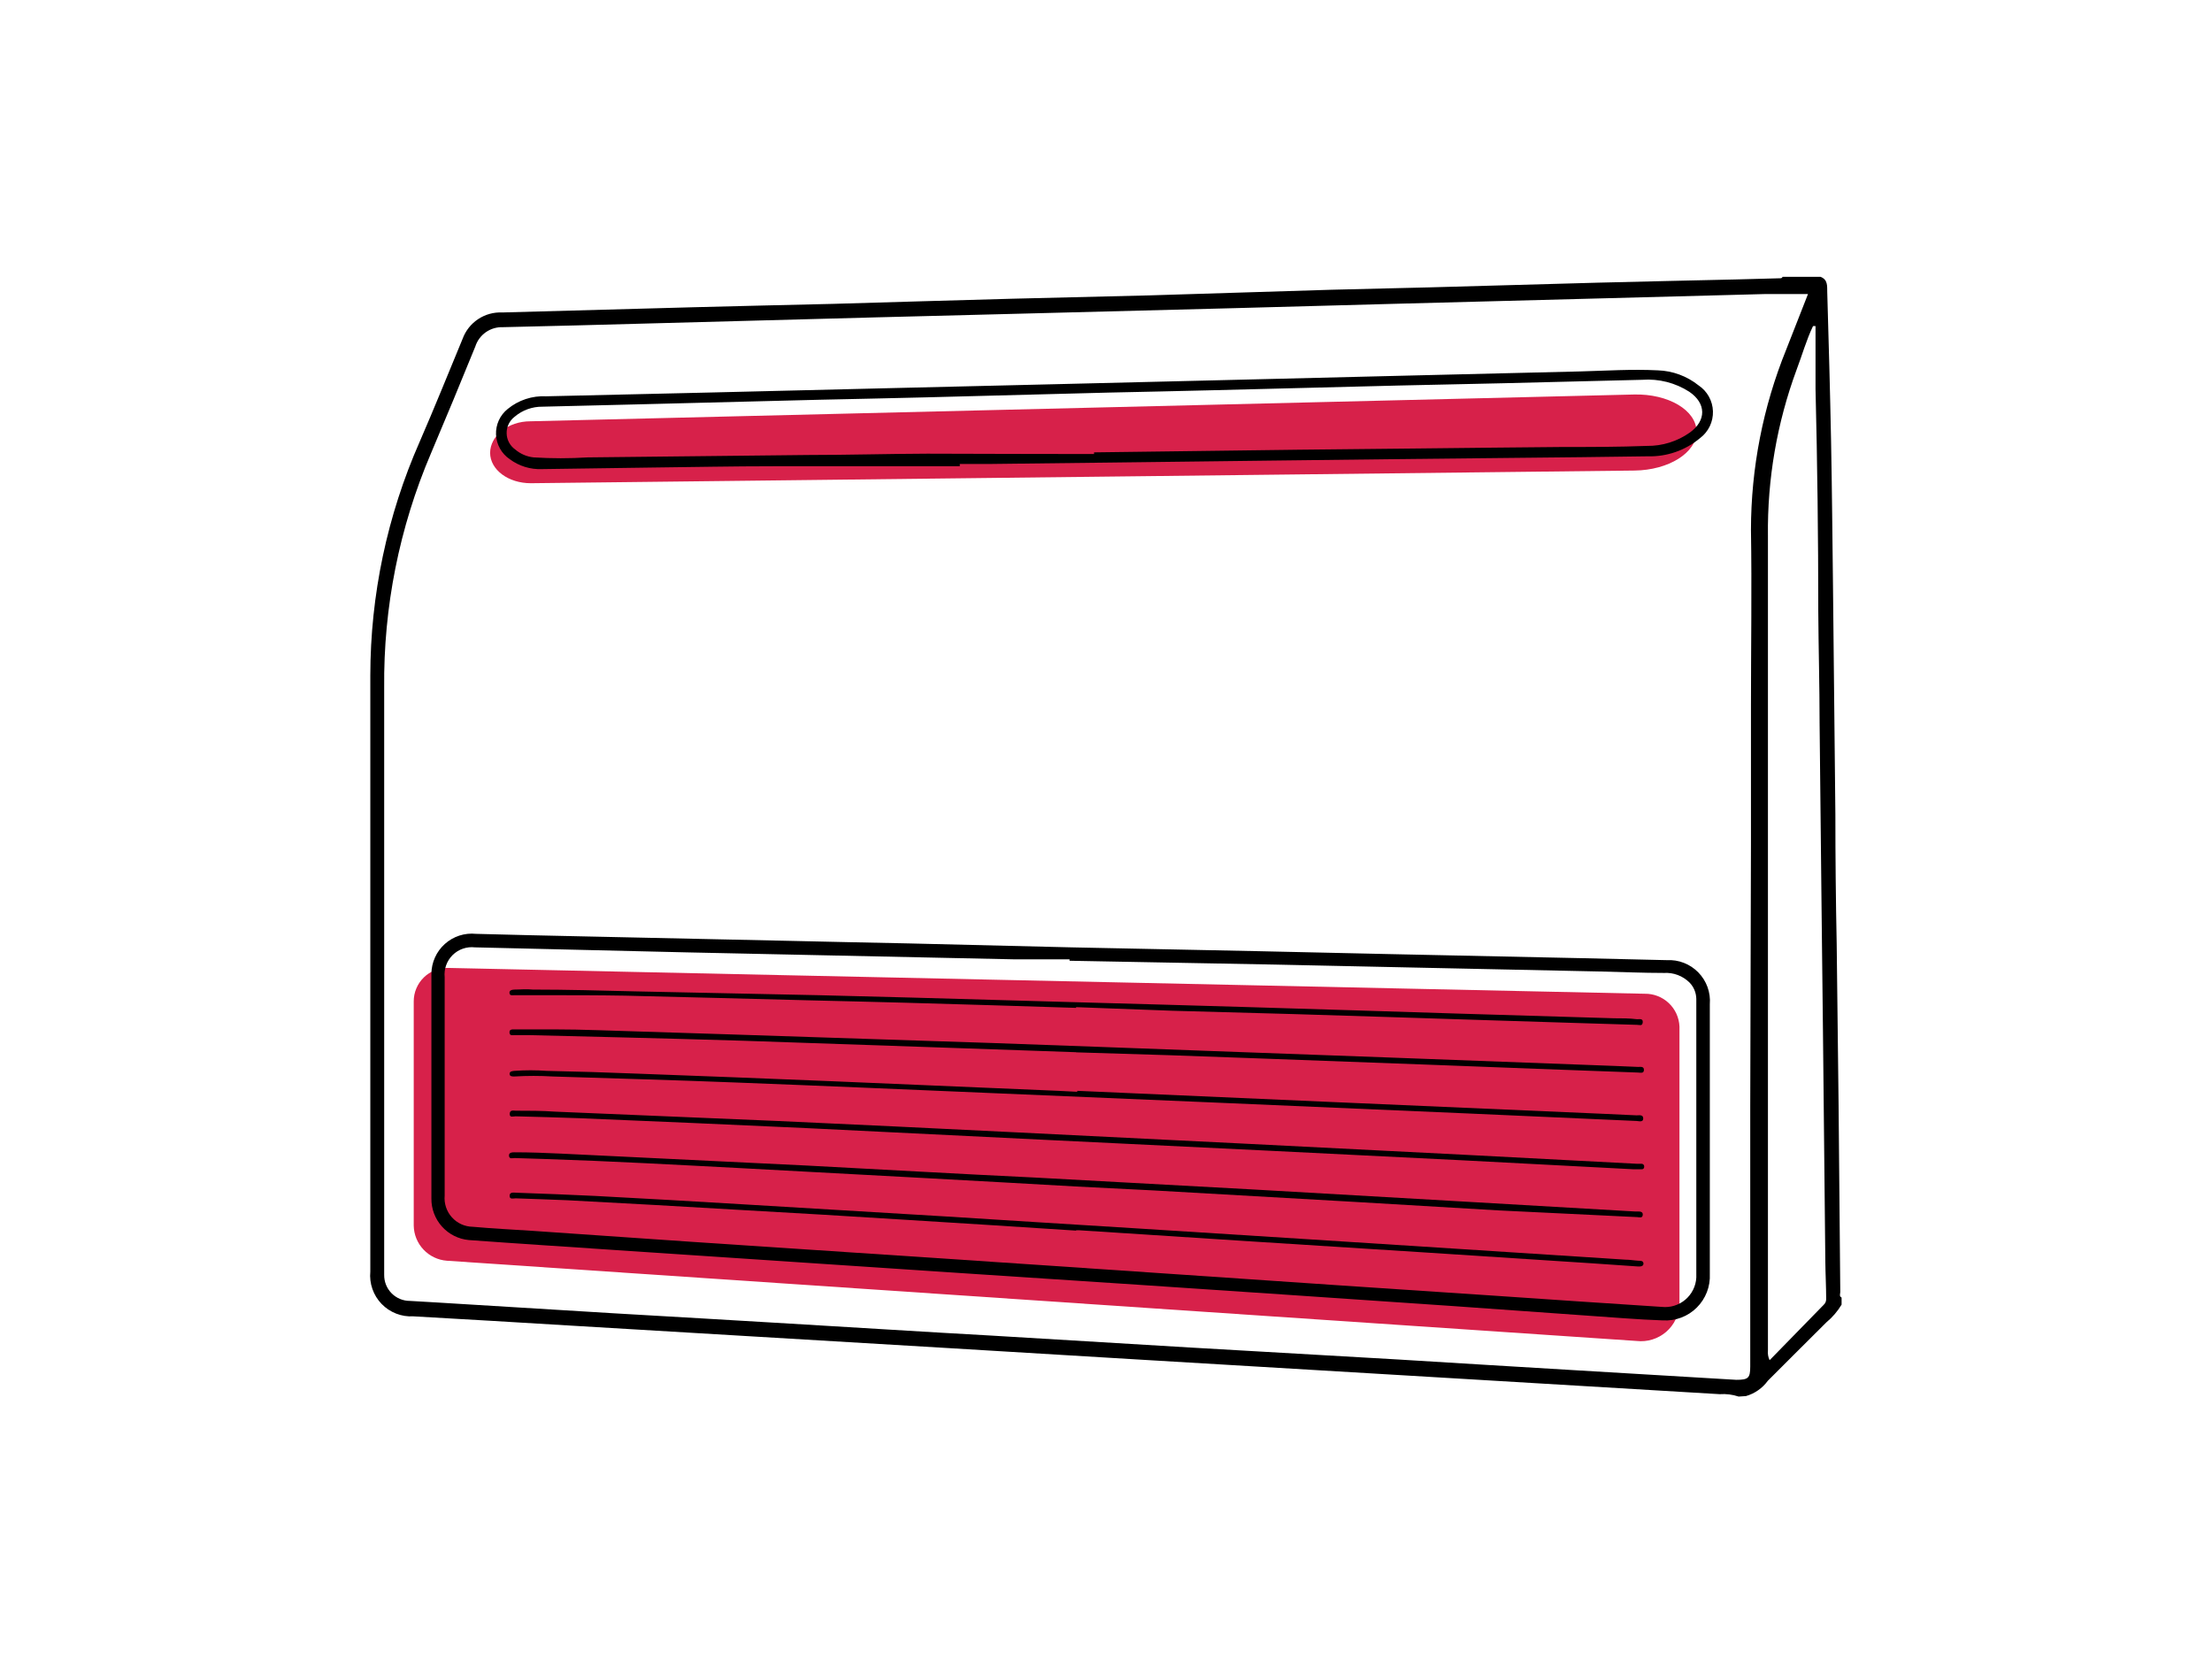
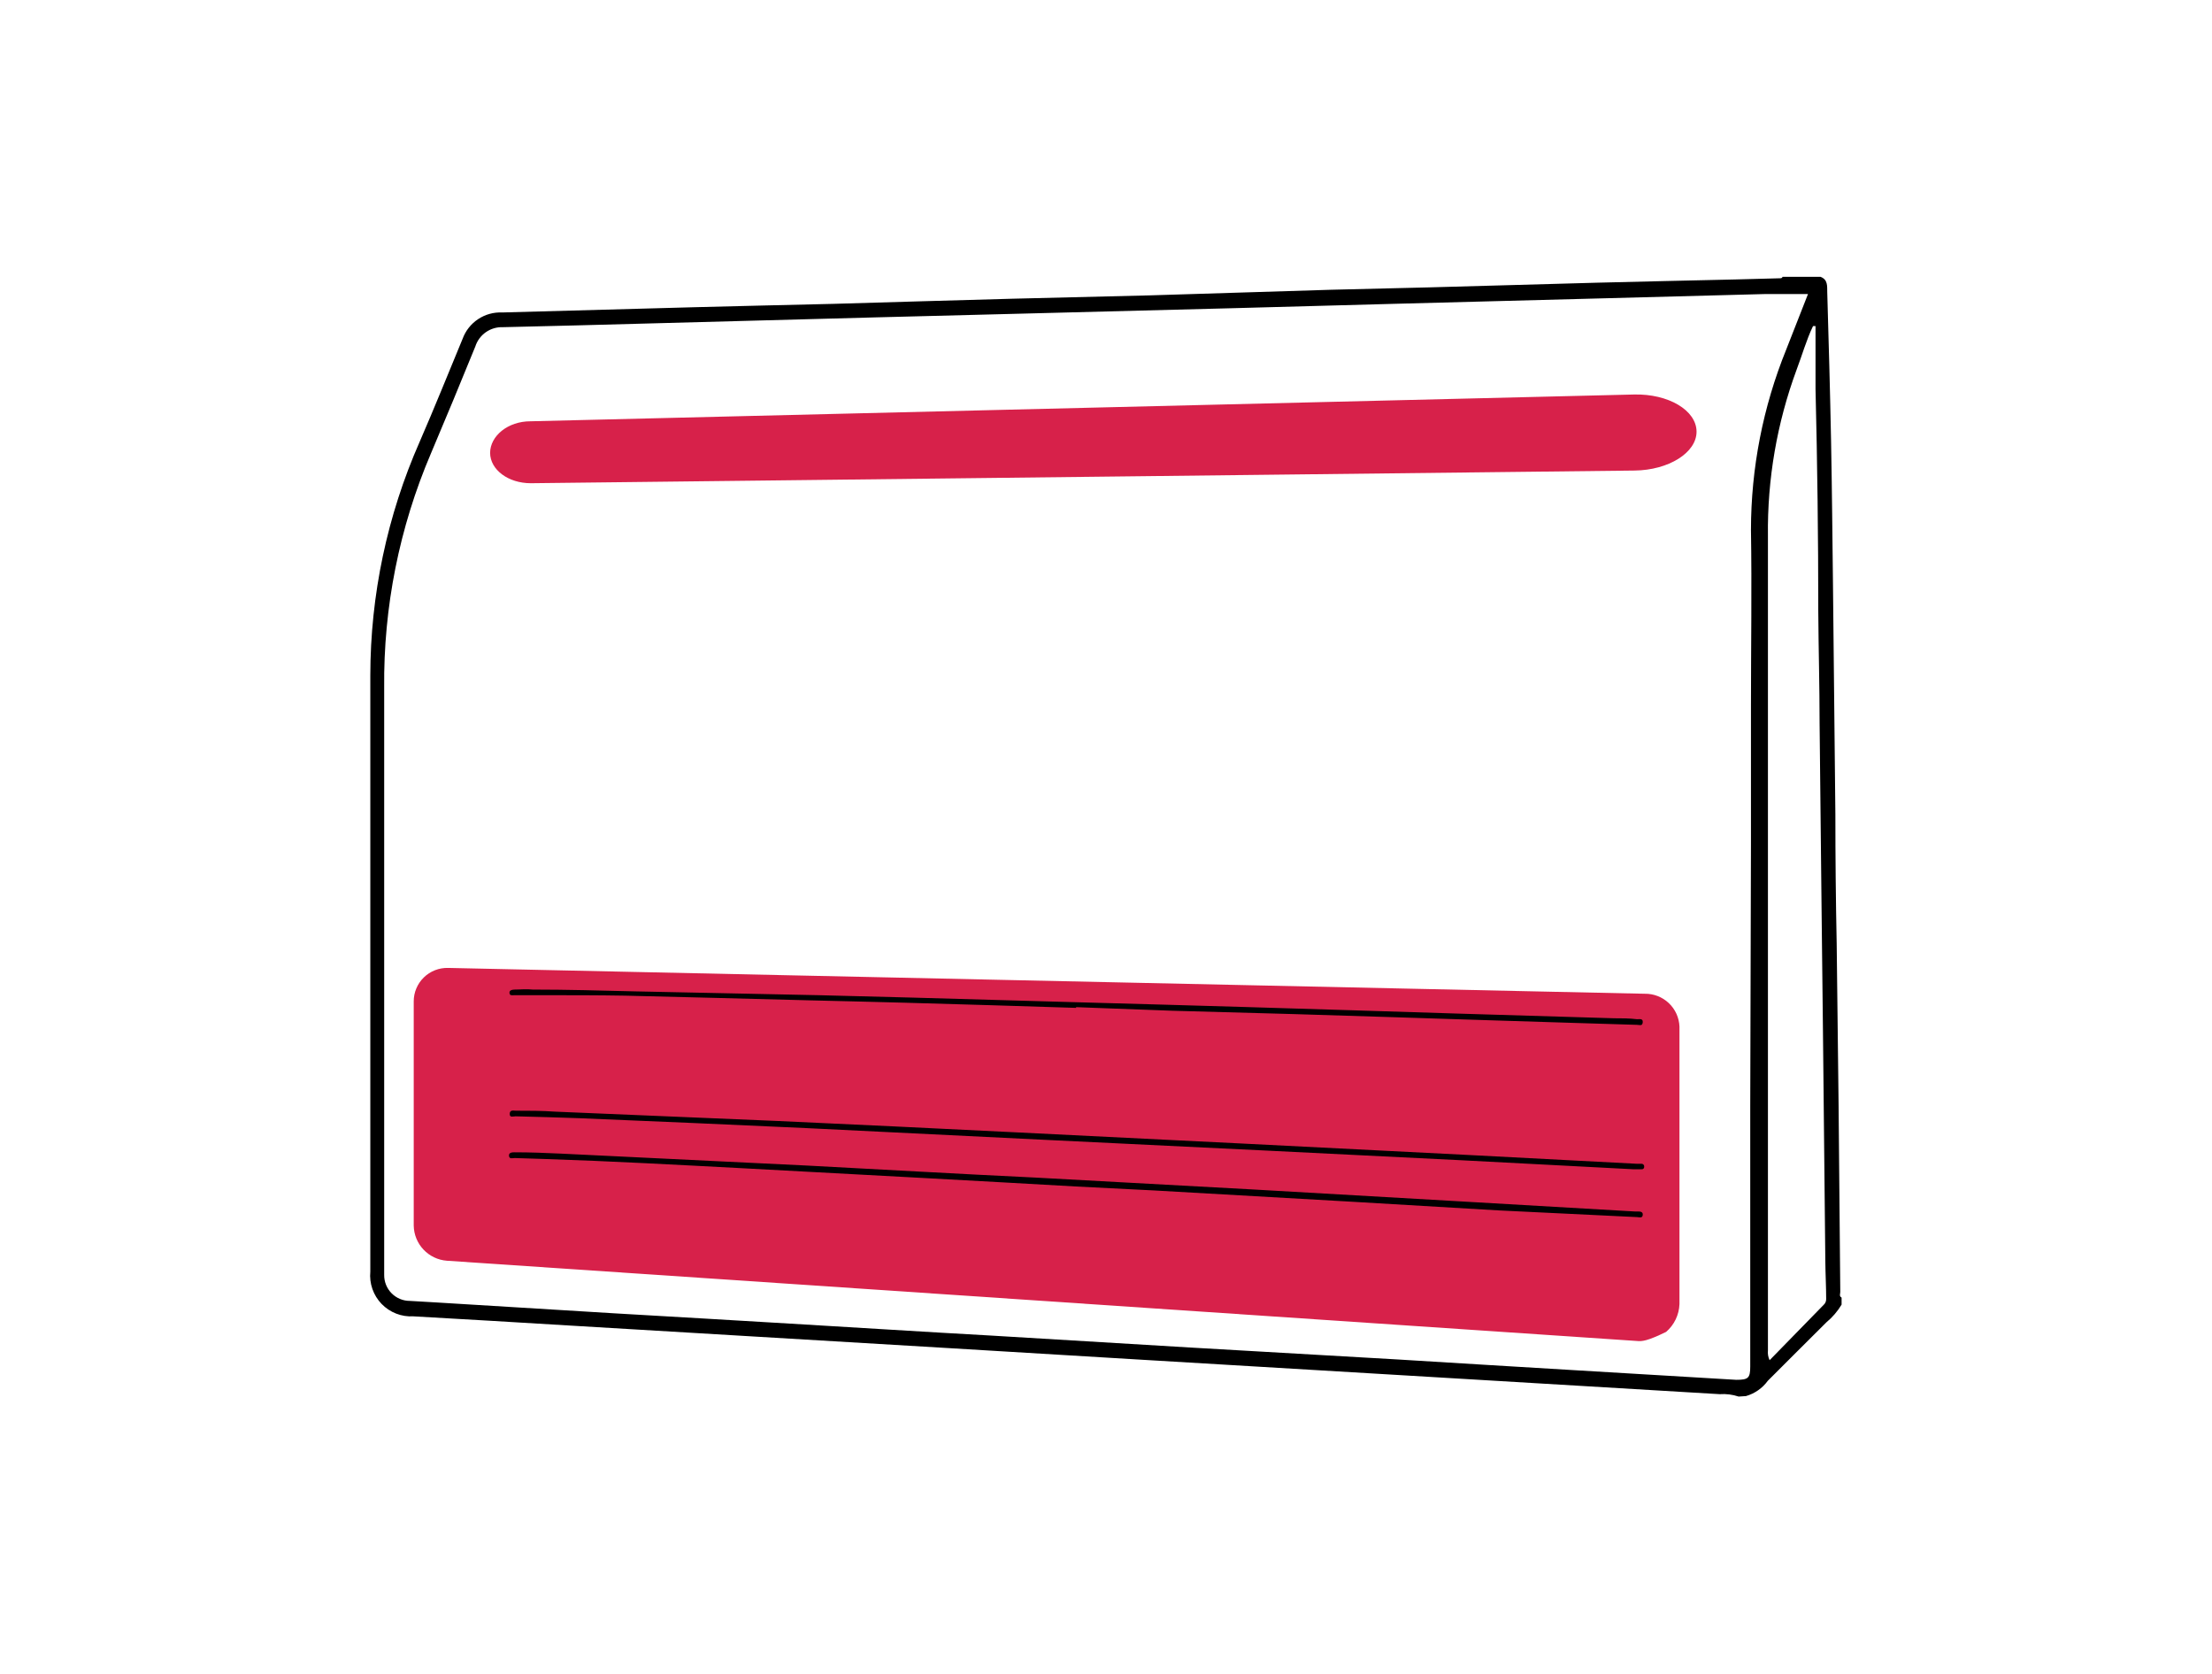
<svg xmlns="http://www.w3.org/2000/svg" width="185" height="140" viewBox="0 0 185 140" fill="none">
-   <path d="M136.882 112.154L37.372 105.444C36.627 105.387 35.93 105.054 35.418 104.51C34.905 103.967 34.614 103.251 34.602 102.504V83.754C34.601 83.38 34.676 83.009 34.822 82.664C34.968 82.319 35.181 82.007 35.45 81.746C35.718 81.484 36.036 81.28 36.386 81.144C36.734 81.008 37.107 80.944 37.482 80.954L137.562 83.114C138.308 83.103 139.03 83.385 139.572 83.899C140.114 84.412 140.433 85.118 140.462 85.864V109.074C140.445 109.517 140.337 109.952 140.145 110.352C139.953 110.751 139.68 111.107 139.344 111.396C139.008 111.685 138.616 111.901 138.192 112.032C137.768 112.163 137.322 112.204 136.882 112.154Z" fill="#D7214A" />
+   <path d="M136.882 112.154L37.372 105.444C36.627 105.387 35.93 105.054 35.418 104.51C34.905 103.967 34.614 103.251 34.602 102.504V83.754C34.601 83.38 34.676 83.009 34.822 82.664C34.968 82.319 35.181 82.007 35.45 81.746C35.718 81.484 36.036 81.28 36.386 81.144C36.734 81.008 37.107 80.944 37.482 80.954L137.562 83.114C138.308 83.103 139.03 83.385 139.572 83.899C140.114 84.412 140.433 85.118 140.462 85.864V109.074C140.445 109.517 140.337 109.952 140.145 110.352C139.953 110.751 139.68 111.107 139.344 111.396C137.768 112.163 137.322 112.204 136.882 112.154Z" fill="#D7214A" />
  <path d="M136.7 39.355L44.39 40.415C42.51 40.415 41 39.295 40.99 37.875C41 36.455 42.48 35.235 44.36 35.235L136.66 32.995C139.53 32.925 141.88 34.315 141.89 36.095C141.9 37.855 139.56 39.325 136.7 39.355Z" fill="#D7214A" />
  <path d="M145.411 116.804C144.902 116.634 144.365 116.566 143.831 116.604L118.001 115.064L95.001 113.694L79.221 112.744L63.431 111.804L47.651 110.864C43.291 110.604 38.931 110.334 34.571 110.094C34.078 110.122 33.586 110.044 33.127 109.864C32.668 109.684 32.253 109.407 31.911 109.052C31.569 108.696 31.308 108.271 31.146 107.806C30.983 107.34 30.924 106.845 30.971 106.354V56.494C30.978 49.762 32.384 43.104 35.101 36.944C36.341 34.094 37.501 31.204 38.691 28.334C38.937 27.663 39.39 27.088 39.986 26.692C40.581 26.297 41.287 26.101 42.001 26.134L58.101 25.694C61.961 25.584 65.821 25.514 69.681 25.414C74.681 25.274 79.681 25.114 84.681 24.984L96.151 24.704L111.331 24.234L119.561 24.034L133.561 23.644C137.401 23.544 141.251 23.464 145.091 23.374L148.851 23.274C148.941 23.274 149.051 23.274 149.081 23.154H152.261C152.881 23.384 152.811 23.944 152.821 24.424C152.941 28.574 153.061 32.734 153.141 36.884C153.221 41.034 153.251 44.884 153.301 48.944C153.367 55.338 153.434 61.728 153.501 68.114C153.501 71.728 153.537 75.338 153.611 78.944C153.671 83.464 153.724 87.991 153.771 92.524C153.824 97.704 153.871 102.881 153.911 108.054C153.911 108.214 153.801 108.414 154.021 108.524V109.114C153.684 109.676 153.254 110.176 152.751 110.594C151.121 112.224 149.481 113.844 147.851 115.484C147.4 116.103 146.756 116.553 146.021 116.764L145.411 116.804ZM151.211 24.594C149.961 24.594 148.761 24.594 147.571 24.594L134.351 24.944L116.481 25.414L103.201 25.774L85.391 26.234L73.231 26.544L54.231 27.054C50.177 27.168 46.124 27.271 42.071 27.364C41.56 27.342 41.056 27.489 40.636 27.782C40.217 28.075 39.906 28.497 39.751 28.984C38.537 31.971 37.301 34.951 36.041 37.924C33.395 44.117 32.064 50.791 32.131 57.524C32.131 73.738 32.131 89.948 32.131 106.154V106.624C32.127 106.91 32.18 107.194 32.286 107.459C32.393 107.724 32.552 107.965 32.753 108.168C32.954 108.371 33.194 108.531 33.458 108.641C33.722 108.75 34.005 108.806 34.291 108.804L36.521 108.934L51.411 109.844C56.301 110.134 61.191 110.404 66.081 110.704C71.691 111.034 77.301 111.394 82.911 111.704L99.571 112.704L116.941 113.704C121.881 114.004 126.831 114.314 131.781 114.604L145.211 115.404C146.211 115.404 146.381 115.264 146.381 114.294C146.381 111.088 146.381 107.871 146.381 104.644C146.381 100.644 146.381 96.624 146.381 92.584L146.441 70.444C146.441 66.624 146.441 62.794 146.441 58.974C146.441 54.084 146.521 49.204 146.441 44.314C146.447 39.145 147.448 34.025 149.391 29.234C150.001 27.664 150.601 26.134 151.211 24.594ZM148.001 113.764L152.511 109.144C152.583 109.081 152.641 109.003 152.679 108.914C152.717 108.826 152.735 108.73 152.731 108.634C152.731 107.634 152.671 106.554 152.661 105.524C152.587 99.044 152.521 92.571 152.461 86.104L152.341 75.524C152.294 70.504 152.241 65.484 152.181 60.464C152.181 57.344 152.091 54.234 152.071 51.114C152.071 44.914 151.994 38.721 151.841 32.534C151.841 30.774 151.841 29.024 151.841 27.274H151.631C151.071 28.444 150.721 29.704 150.261 30.914C148.616 35.368 147.802 40.087 147.861 44.834C147.861 67.534 147.861 90.234 147.861 112.934C147.831 113.219 147.879 113.506 148.001 113.764Z" fill="black" />
-   <path d="M89.61 79.234L105.25 79.554L116.06 79.794L132.53 80.144L139.4 80.304C139.888 80.277 140.376 80.354 140.831 80.531C141.286 80.708 141.698 80.981 142.039 81.331C142.381 81.68 142.643 82.099 142.809 82.558C142.974 83.018 143.04 83.507 143 83.994V106.544C143.027 107.064 142.943 107.584 142.755 108.07C142.566 108.556 142.278 108.997 141.908 109.364C141.539 109.731 141.096 110.016 140.608 110.2C140.121 110.385 139.6 110.464 139.08 110.434C136.96 110.364 134.85 110.174 132.74 110.034L121.51 109.234L108.15 108.324L95.36 107.464L80.18 106.464L66.52 105.554L51.52 104.554C47.42 104.274 43.31 104.014 39.21 103.714C38.347 103.634 37.545 103.231 36.965 102.586C36.385 101.941 36.069 101.101 36.08 100.234C36.08 93.974 36.08 87.714 36.08 81.454C36.082 80.982 36.183 80.515 36.376 80.084C36.569 79.653 36.85 79.267 37.202 78.951C37.553 78.636 37.967 78.397 38.416 78.251C38.866 78.105 39.34 78.055 39.81 78.104C42.81 78.194 45.73 78.244 48.69 78.314L66.21 78.694C69.46 78.774 72.71 78.834 75.97 78.904L89.61 79.234ZM89.45 80.354V80.234C87.88 80.234 86.31 80.234 84.74 80.234L68.28 79.884L57.47 79.654L39.72 79.234C39.381 79.195 39.038 79.232 38.715 79.344C38.392 79.455 38.099 79.637 37.856 79.877C37.613 80.117 37.427 80.409 37.312 80.73C37.197 81.051 37.155 81.394 37.19 81.734V99.994C37.16 100.323 37.198 100.654 37.302 100.967C37.406 101.28 37.573 101.568 37.794 101.813C38.015 102.059 38.284 102.255 38.584 102.392C38.885 102.528 39.211 102.6 39.54 102.604C41.2 102.754 42.87 102.834 44.54 102.944L57.73 103.854L70.81 104.724L85.81 105.724L98.81 106.604L111.89 107.494L125.08 108.374C129.72 108.684 134.35 109.014 138.98 109.304C139.333 109.343 139.689 109.309 140.028 109.205C140.367 109.101 140.682 108.93 140.952 108.7C141.223 108.471 141.443 108.189 141.601 107.872C141.759 107.554 141.851 107.208 141.87 106.854C141.87 99.087 141.87 91.317 141.87 83.544C141.863 83.031 141.659 82.541 141.3 82.174C141.021 81.899 140.688 81.685 140.321 81.547C139.954 81.409 139.562 81.35 139.17 81.374C137.4 81.374 135.64 81.294 133.88 81.254L117.36 80.904L106.6 80.674L89.45 80.354Z" fill="black" />
-   <path d="M80.271 38.995C75.091 38.995 69.921 38.995 64.741 38.995C61.311 38.995 57.881 39.065 54.451 39.105L45.331 39.234C44.362 39.276 43.409 38.983 42.631 38.404C42.292 38.175 42.012 37.87 41.813 37.513C41.614 37.155 41.501 36.756 41.485 36.347C41.468 35.939 41.548 35.532 41.717 35.16C41.887 34.787 42.142 34.46 42.461 34.205C43.365 33.463 44.513 33.085 45.681 33.145L59.541 32.825L74.001 32.474L88.641 32.124L103.041 31.774L117.671 31.415L132.181 31.064C134.341 31.005 136.491 30.864 138.651 30.974C139.894 31.015 141.09 31.457 142.061 32.234C142.42 32.474 142.716 32.795 142.925 33.172C143.133 33.549 143.249 33.97 143.262 34.401C143.274 34.832 143.184 35.259 142.998 35.648C142.811 36.036 142.535 36.375 142.191 36.635C140.966 37.667 139.403 38.211 137.801 38.164C134.111 38.224 130.421 38.255 126.741 38.294L116.321 38.404L106.091 38.525L93.091 38.684L82.921 38.804H80.271V38.995ZM91.501 37.995V37.834L108.501 37.614L118.921 37.505C122.821 37.455 126.721 37.425 130.621 37.385C133.001 37.385 135.371 37.385 137.741 37.294C139.026 37.309 140.283 36.917 141.331 36.175C142.721 35.175 142.711 33.734 141.281 32.764C140.114 32.014 138.735 31.663 137.351 31.765L125.661 32.054L116.961 32.245L101.561 32.635C98.621 32.715 95.681 32.764 92.741 32.834L77.401 33.234C74.401 33.315 71.481 33.364 68.521 33.434L53.131 33.825L45.371 34.014C44.519 34.004 43.691 34.302 43.041 34.855C42.829 35.016 42.658 35.226 42.542 35.466C42.426 35.706 42.368 35.97 42.373 36.237C42.377 36.504 42.445 36.766 42.57 37.002C42.695 37.237 42.873 37.441 43.091 37.594C43.526 37.965 44.063 38.196 44.631 38.255C46.136 38.349 47.646 38.349 49.151 38.255L67.561 38.054C70.901 38.054 74.231 37.955 77.561 37.944C82.211 37.955 86.861 37.974 91.501 37.974V37.995Z" fill="black" />
  <path d="M90 84.295C85.24 84.142 80.48 83.998 75.72 83.865C73.04 83.785 70.35 83.735 67.72 83.665C62.59 83.535 57.46 83.395 52.32 83.275C50 83.235 47.78 83.235 45.55 83.235C44.71 83.235 43.87 83.235 43.02 83.235C42.84 83.235 42.64 83.295 42.61 83.055C42.58 82.815 42.84 82.775 43.02 82.765C43.53 82.765 44.02 82.705 44.55 82.765C47.41 82.765 50.27 82.845 53.13 82.915L68.47 83.235L76.28 83.435L90.44 83.835C95.03 83.965 99.61 84.085 104.19 84.225C110.13 84.395 116.06 84.595 121.99 84.775L134.99 85.165C135.63 85.165 136.28 85.165 136.92 85.245C137.12 85.245 137.42 85.165 137.39 85.505C137.36 85.845 137.11 85.715 136.93 85.715L131.7 85.555L124.36 85.325C118.97 85.155 113.59 84.975 108.2 84.815L98.04 84.535L90 84.235V84.295Z" fill="black" />
-   <path d="M90.001 88.004L80.251 87.664L62.16 87.044C58.781 86.934 55.391 86.854 52.001 86.764L44.24 86.574C43.85 86.574 43.461 86.574 43.071 86.574C42.88 86.574 42.63 86.654 42.611 86.364C42.59 86.074 42.85 86.094 43.031 86.094C44.111 86.094 45.191 86.094 46.27 86.094C48.791 86.094 51.27 86.214 53.85 86.284C58.49 86.434 63.13 86.574 67.77 86.734C72.844 86.894 77.914 87.061 82.981 87.234C89.091 87.444 95.201 87.684 101.31 87.904L116.11 88.444L135.11 89.154L137 89.234C137.21 89.234 137.5 89.174 137.49 89.494C137.48 89.814 137.17 89.704 136.98 89.704L128.58 89.394L120.47 89.084L105.62 88.534C100.4 88.334 95.194 88.161 90.001 88.014V88.004Z" fill="black" />
-   <path d="M90.101 91.234L111.291 92.164L134.291 93.164L136.871 93.284C137.091 93.284 137.431 93.204 137.431 93.544C137.431 93.884 137.081 93.764 136.871 93.754L122.731 93.124L102.071 92.234L83.461 91.444C76.121 91.134 68.781 90.814 61.461 90.534C56.391 90.334 51.321 90.194 46.241 90.034C45.165 89.969 44.087 89.969 43.011 90.034C42.841 90.034 42.621 90.034 42.621 89.814C42.621 89.594 42.851 89.584 43.021 89.564C43.92 89.499 44.822 89.499 45.721 89.564C48.231 89.614 50.721 89.694 53.241 89.794C58.721 89.994 64.201 90.208 69.681 90.434L88.511 91.234L90.091 91.314L90.101 91.234Z" fill="black" />
  <path d="M87.871 95.355C82.511 95.095 75.011 94.725 67.521 94.355C61.181 94.062 54.848 93.785 48.521 93.525C46.721 93.455 44.921 93.415 43.121 93.365C42.921 93.365 42.621 93.505 42.631 93.155C42.641 92.805 42.941 92.895 43.141 92.895C44.231 92.895 45.331 92.895 46.431 92.975C52.631 93.228 58.831 93.489 65.031 93.755C71.611 94.055 78.184 94.368 84.751 94.695L103.751 95.635L122.351 96.575L136.901 97.335H137.311C137.341 97.338 137.37 97.346 137.397 97.36C137.423 97.374 137.446 97.394 137.465 97.417C137.484 97.44 137.498 97.467 137.505 97.496C137.513 97.525 137.515 97.555 137.511 97.585C137.511 97.705 137.441 97.805 137.291 97.795H136.641L122.331 97.045L106.001 96.235L87.871 95.355Z" fill="black" />
  <path d="M90.001 99.235C85.871 99.005 81.751 98.765 77.621 98.545L62.24 97.715C56.691 97.425 51.13 97.115 45.571 96.935L43.05 96.855C42.87 96.855 42.6 96.965 42.571 96.675C42.541 96.385 42.831 96.375 43.041 96.375C44.331 96.375 45.62 96.425 46.92 96.485C53.781 96.825 60.647 97.158 67.52 97.485C73.861 97.815 80.191 98.185 86.52 98.485L104.831 99.485L121.191 100.425L136.741 101.325C136.817 101.32 136.894 101.32 136.971 101.325C137.151 101.325 137.421 101.325 137.391 101.615C137.361 101.905 137.111 101.805 136.921 101.795L125.351 101.235L113.001 100.505L96.52 99.565L90.001 99.235Z" fill="black" />
-   <path d="M90.001 102.925C85.171 102.615 80.341 102.295 75.511 102.005C71.104 101.725 66.688 101.461 62.261 101.215C57.334 100.921 52.404 100.645 47.471 100.385C46.031 100.315 44.581 100.285 43.131 100.225C42.941 100.225 42.621 100.345 42.621 100.015C42.621 99.685 42.951 99.745 43.171 99.755C45.381 99.835 47.591 99.915 49.801 100.025C53.974 100.245 58.141 100.481 62.301 100.735L79.011 101.735C84.351 102.065 89.681 102.415 95.011 102.735L109.371 103.645L122.161 104.465L135.941 105.355C136.311 105.355 136.681 105.425 137.051 105.445C137.221 105.445 137.441 105.445 137.451 105.675C137.461 105.905 137.211 105.935 137.011 105.925L133.091 105.655L118.611 104.715L104.611 103.825L90.251 102.895H90.001V102.925Z" fill="black" />
</svg>